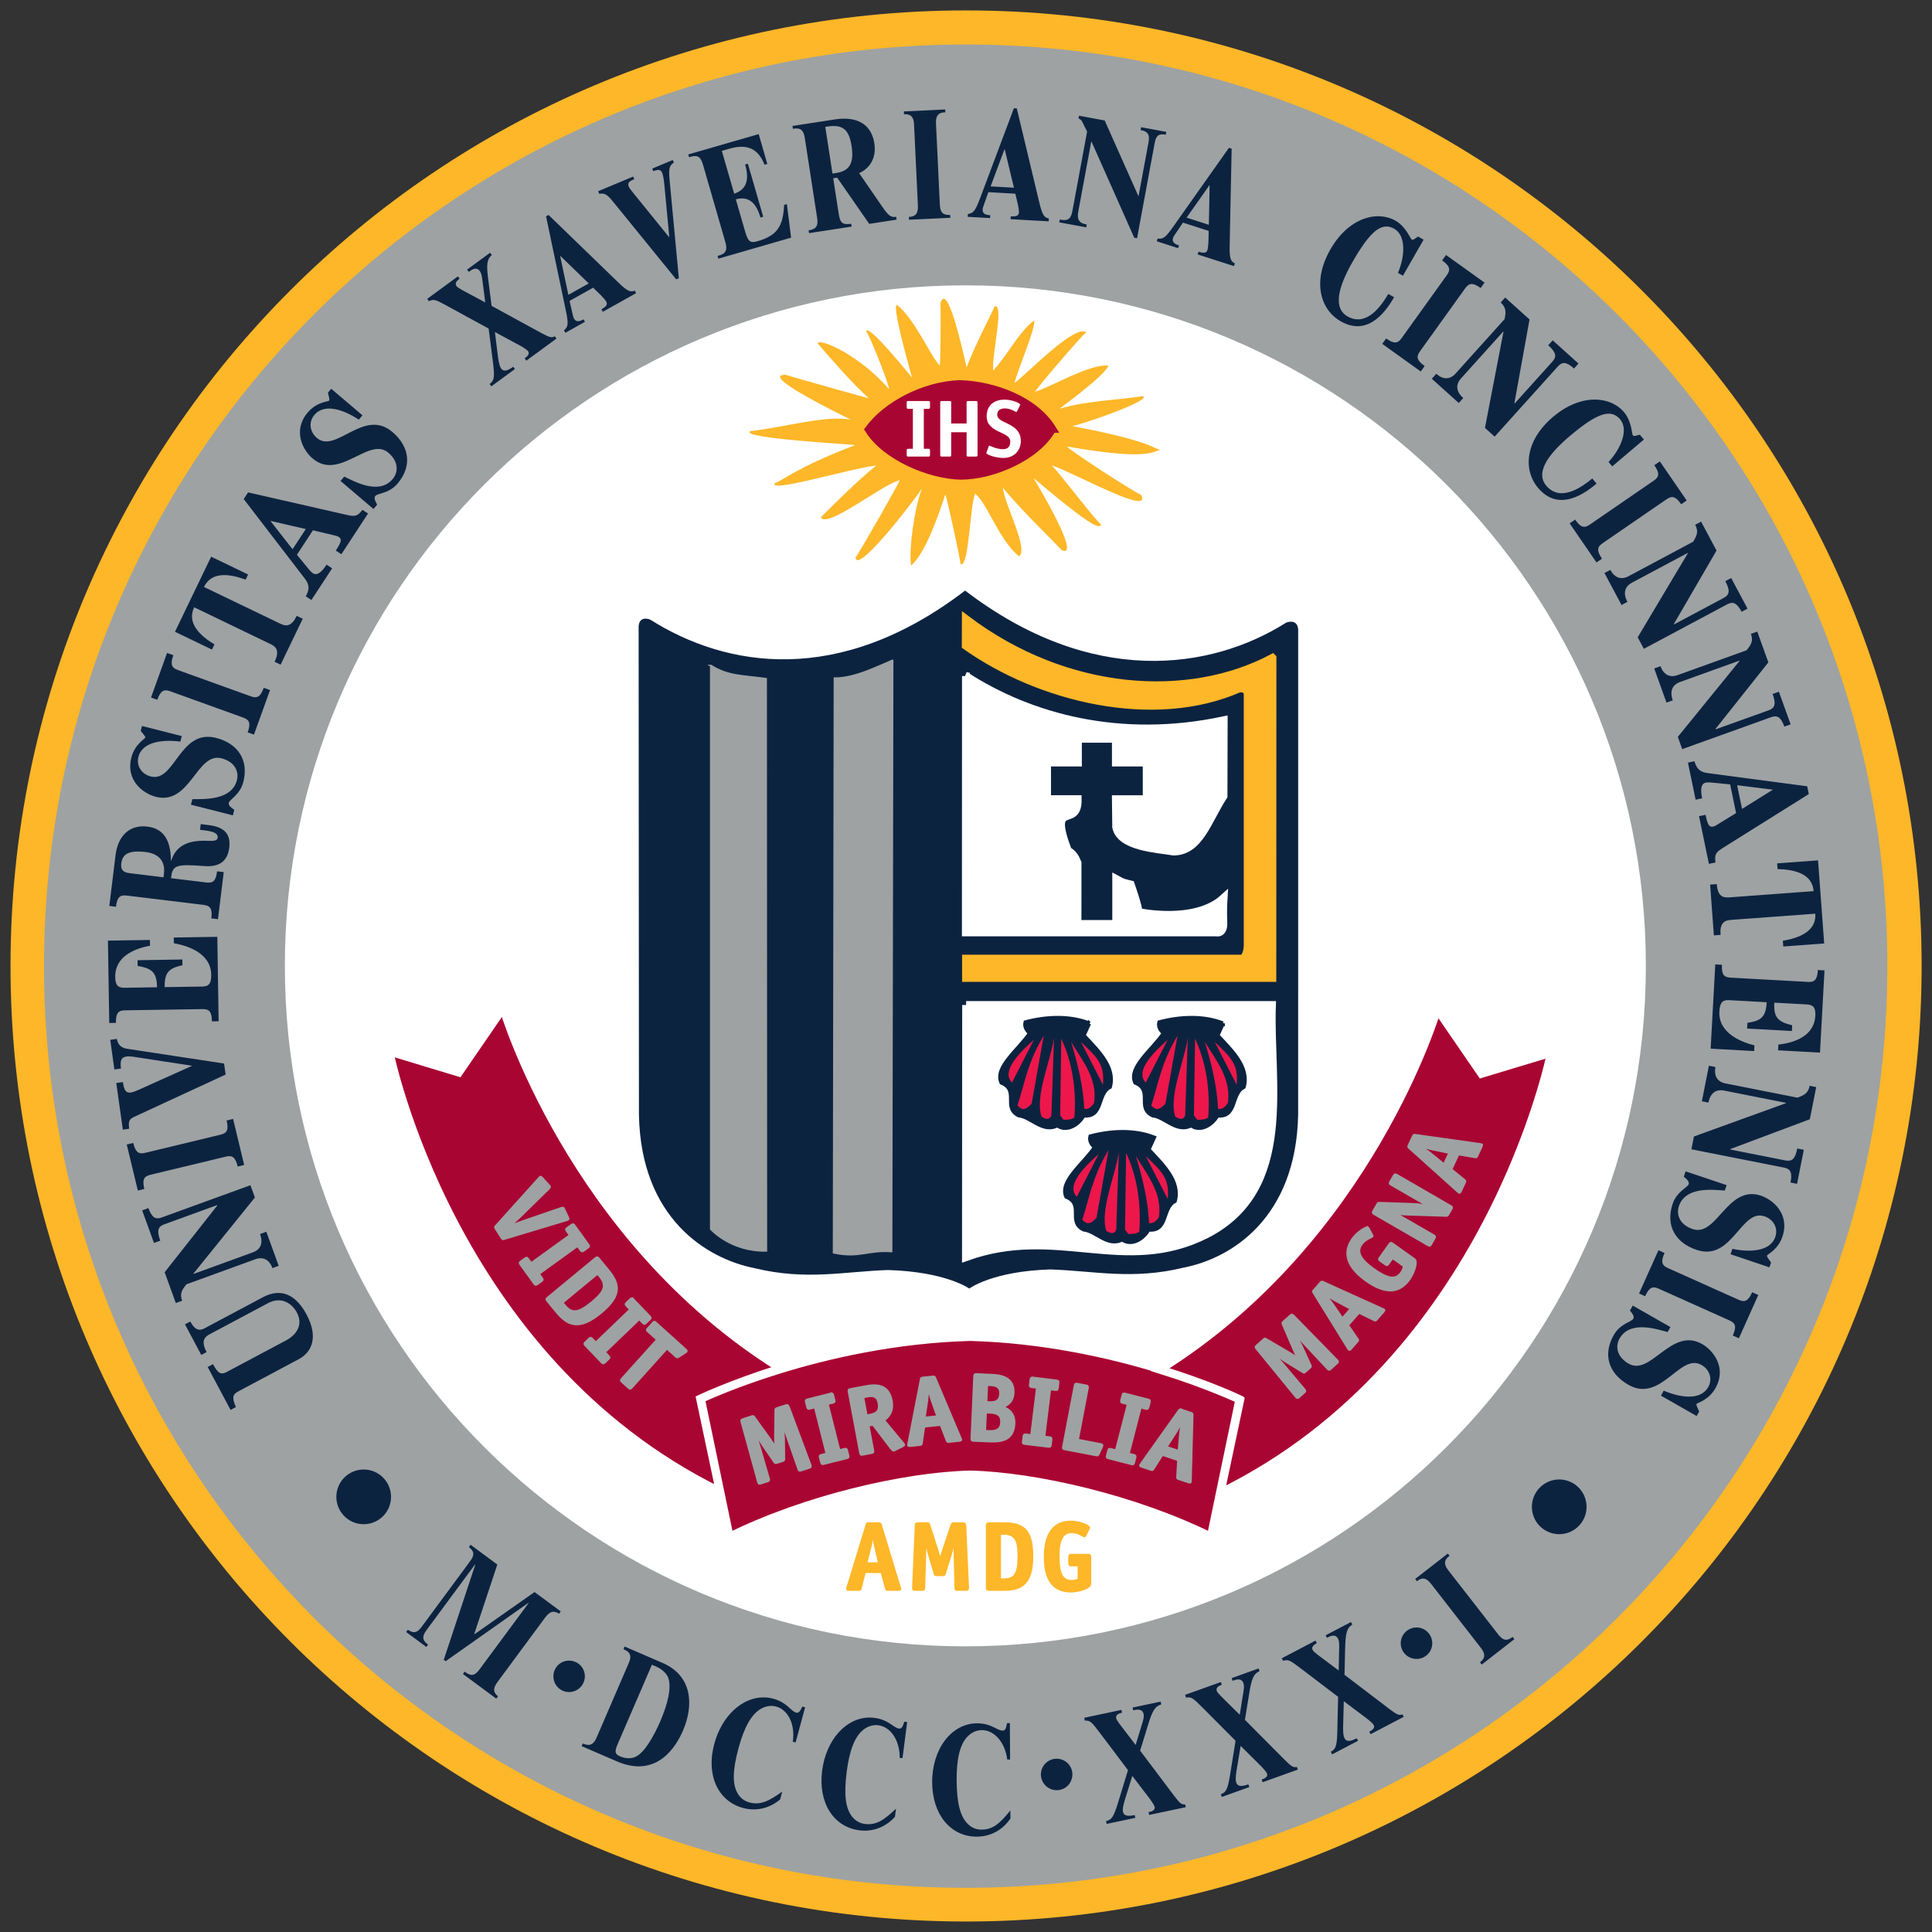
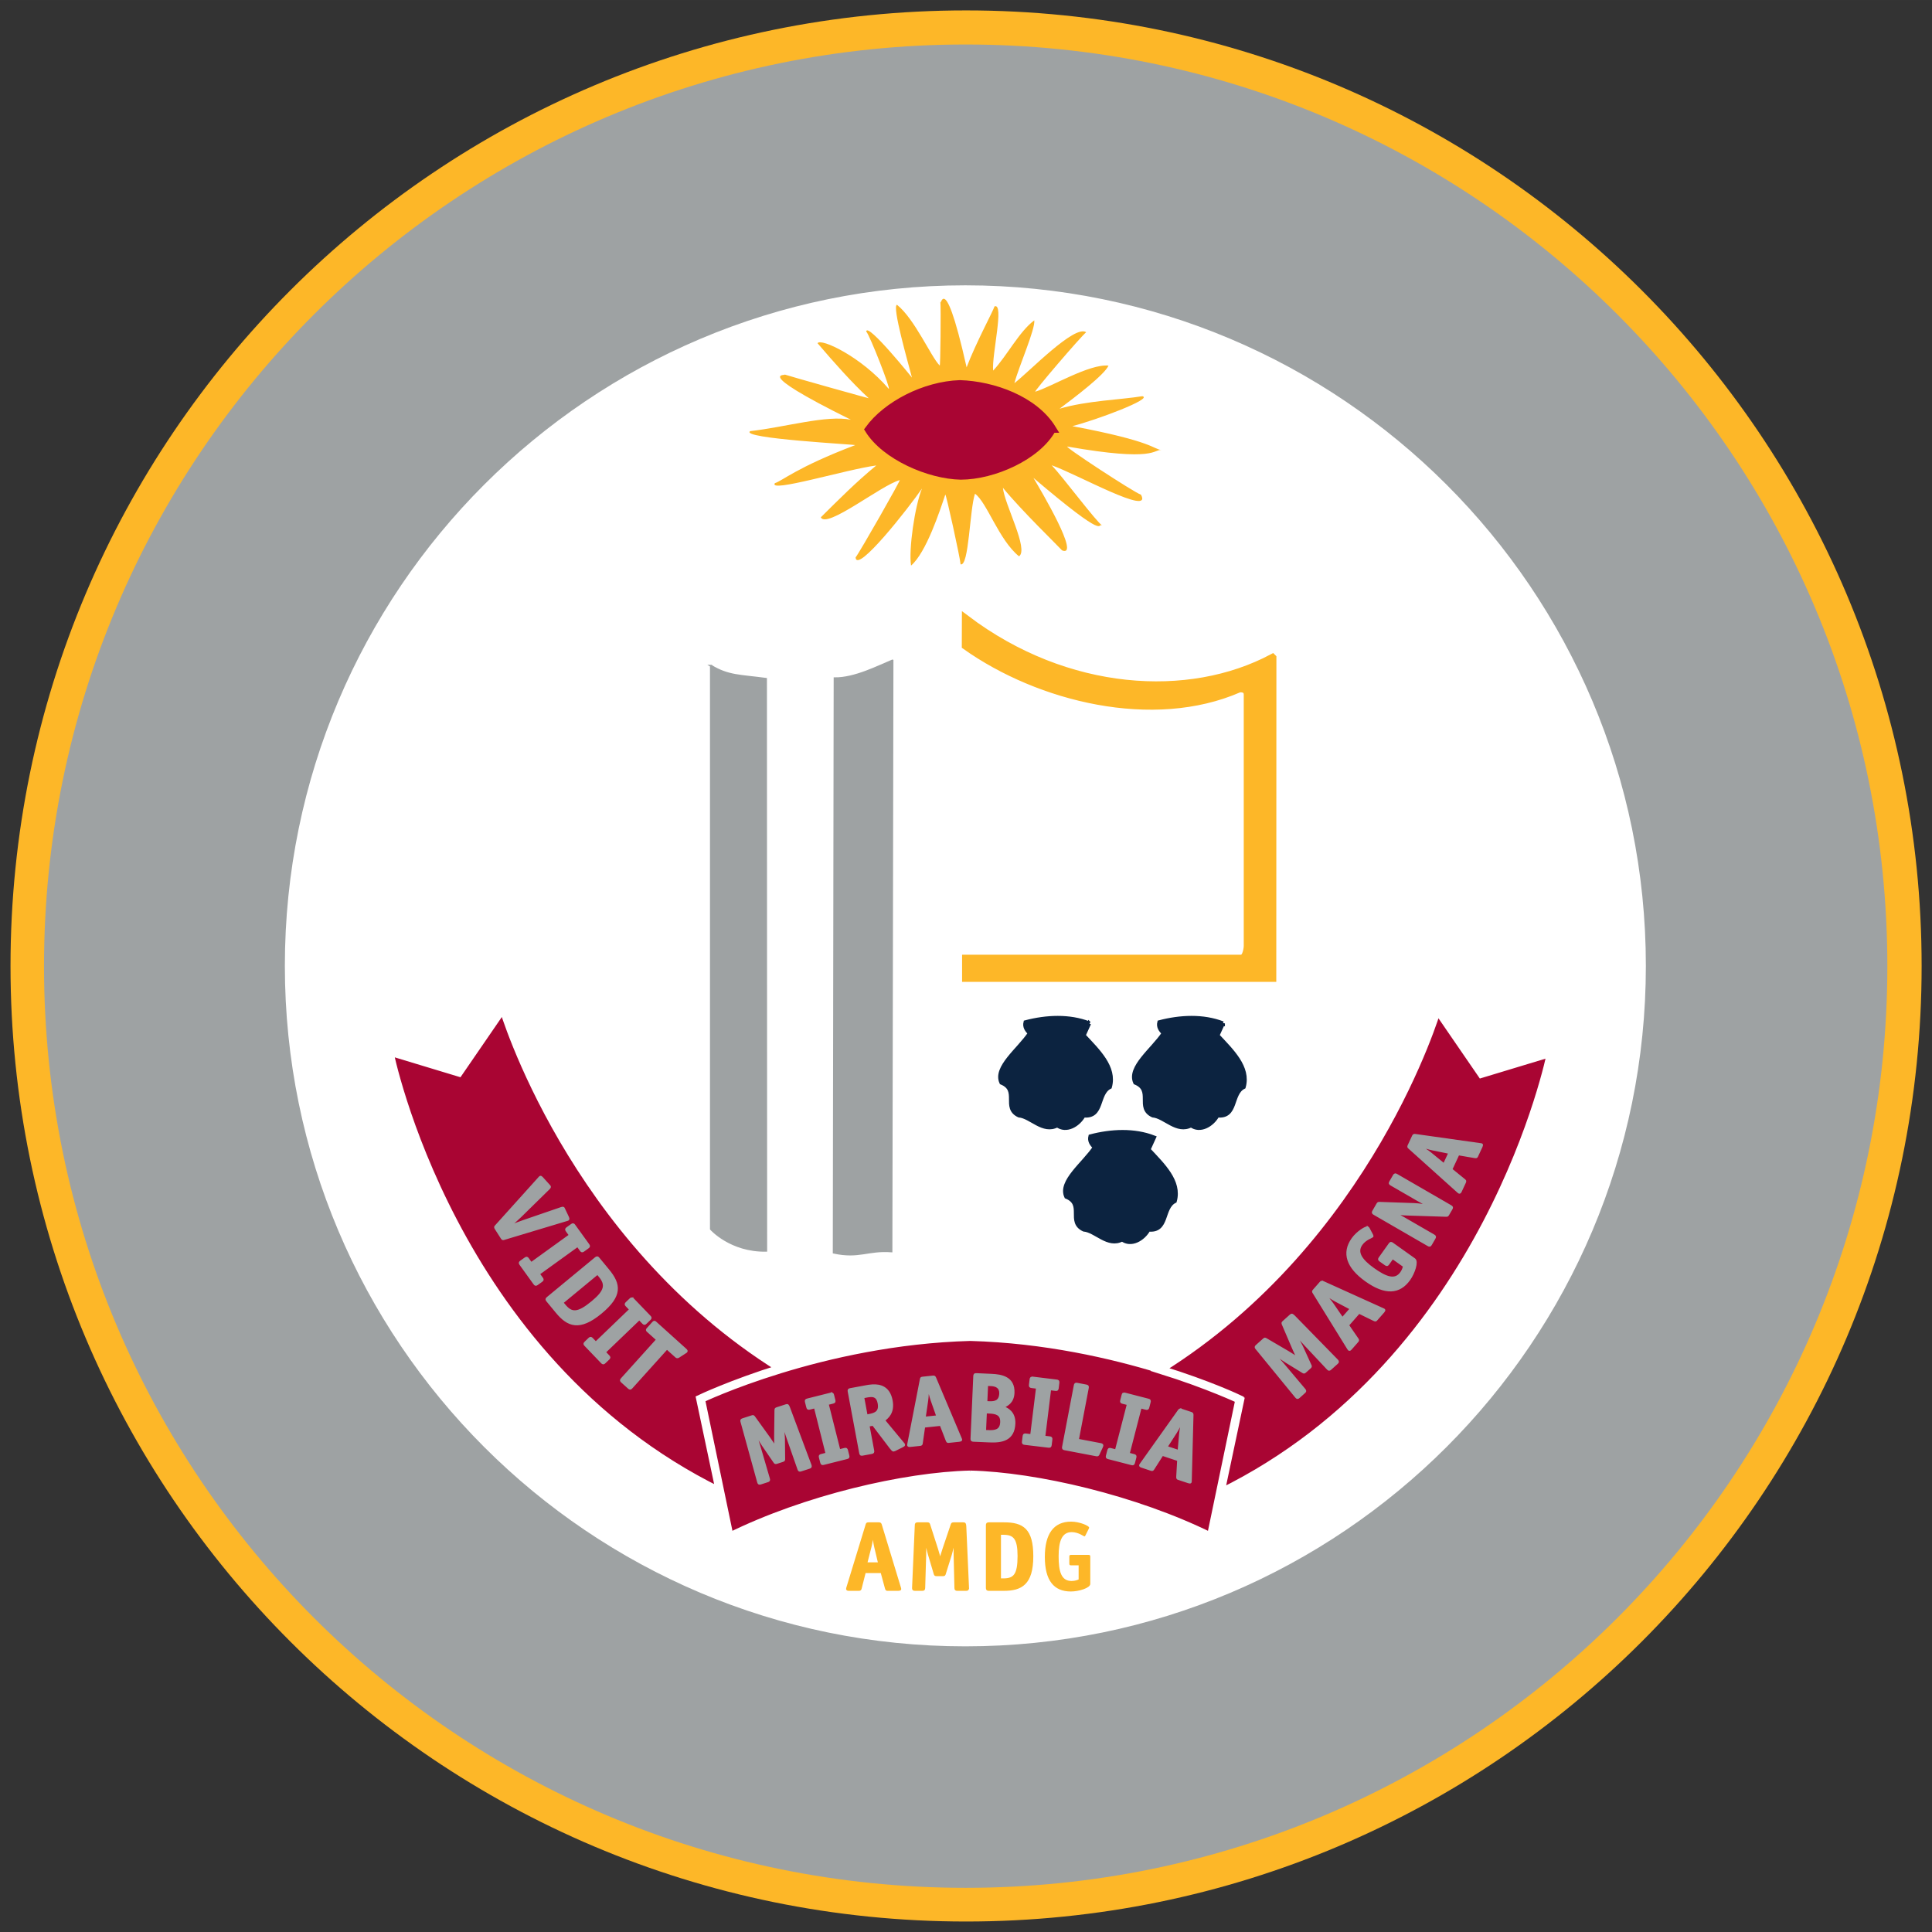
<svg xmlns="http://www.w3.org/2000/svg" xml:space="preserve" height="184.98" viewBox="0 0 184.977 184.976" width="184.98" version="1.1">
  <rect x="0" y="0" width="184.977" height="184.976" fill="#333333" stroke="none" />
  <g transform="matrix(1.25 0 0 -1.25 -418.52 646.6)">
    <g transform="translate(.802 .802)">
      <g>
        <path d="m408.01 369.3c40.422 0 73.191 32.769 73.191 73.191 0 40.421-32.769 73.19-73.191 73.19-40.421 0-73.191-32.769-73.191-73.19 0-40.422 32.77-73.191 73.191-73.191" fill="#fdb728" />
        <path d="m407.98 371.88c38.988 0 70.595 31.607 70.595 70.595s-31.607 70.595-70.595 70.595-70.595-31.607-70.595-70.595 31.607-70.595 70.595-70.595" fill="#9ea2a3" />
        <path d="m407.96 390.68c28.621 0 51.823 23.203 51.823 51.823 0 28.621-23.202 51.824-51.823 51.824s-51.823-23.203-51.823-51.824c0-28.62 23.202-51.823 51.823-51.823" fill="#fff" />
        <path d="m47.541 95.912-4.236 6.168-6.643-2.01s5.848 29.418 31.611 42.086l-1.875-8.861s3.008-1.438 7.695-2.897c-20.118-12.525-26.553-34.486-26.553-34.486zm89.434 0.123s-6.427 21.93-26.512 34.459c-4.657-1.431-11.086-2.91-18.205-3.106-14.271 0.393-25.773 5.934-25.773 5.934l2.738 13.168c7.247-3.587 16.763-5.791 23.035-5.943 6.272 0.152 15.786 2.356 23.033 5.943l2.727-13.115c0.003 0.002 0.1 0.043 0.1 0.043l-1.875 8.861c25.764-12.668 31.609-42.086 31.609-42.086l-6.641 2.01-4.236-6.168z" transform="matrix(.8 0 0 -.8 334.52 515.98)" fill="#a90533" />
      </g>
      <g stroke="#fdb728" stroke-width="0.15" fill="none">
        <path d="m399.95 394.86c-0.03-0.134-0.045-0.156-0.156-0.156h-0.752c-0.097 0-0.141 0.015-0.148 0.067 0 0.037 0.022 0.096 0.029 0.126l1.466 4.792c0.03 0.096 0.037 0.111 0.164 0.111h0.773c0.112 0 0.127-0.03 0.157-0.119l1.458-4.799c0.007-0.03 0.03-0.089 0.03-0.119 0-0.044-0.075-0.059-0.149-0.059h-0.833c-0.075 0-0.09 0.022-0.127 0.156l-0.327 1.205h-1.28l-0.305-1.205zm1.094 3.155c-0.067 0.29-0.127 0.729-0.164 1.041h-0.015c-0.03-0.312-0.097-0.744-0.171-1.041l-0.327-1.28h0.982l-0.305 1.28z" />
        <path d="m408.16 394.86c0-0.134-0.03-0.156-0.156-0.156h-0.655c-0.126 0-0.156 0.022-0.156 0.156l-0.06 2.522c-0.007 0.268-0.015 0.923-0.015 1.191h-0.014c-0.045-0.268-0.179-0.901-0.261-1.168l-0.454-1.451c-0.029-0.104-0.037-0.127-0.163-0.127h-0.462c-0.126 0-0.134 0.023-0.163 0.127l-0.432 1.451c-0.082 0.267-0.216 0.9-0.26 1.168h-0.015c0-0.268-0.008-0.923-0.015-1.191l-0.075-2.522c-0.007-0.134-0.029-0.156-0.156-0.156h-0.543c-0.126 0-0.163 0.022-0.156 0.156l0.208 4.784c0 0.134 0.03 0.156 0.156 0.156h0.715c0.119 0 0.126-0.007 0.163-0.119l0.603-1.875c0.097-0.297 0.179-0.602 0.223-0.893h0.015c0.045 0.291 0.075 0.402 0.238 0.893l0.633 1.875c0.037 0.104 0.044 0.119 0.178 0.119h0.714c0.127 0 0.142-0.037 0.157-0.238l0.208-4.702z" />
        <path d="m410.92 399.8c1.421 0 2.165-0.461 2.165-2.522 0-2.136-0.863-2.575-2.187-2.575h-1.139c-0.126 0-0.156 0.03-0.156 0.157v4.784c0 0.134 0.03 0.156 0.164 0.156h1.153zm-0.045-4.293c0.841 0 1.154 0.365 1.154 1.785 0 1.333-0.32 1.704-1.154 1.704h-0.267v-3.489h0.267z" />
-         <path d="m417.52 395.16c0-0.313-0.878-0.581-1.488-0.581-1.31 0-1.994 0.849-1.994 2.649 0 1.764 0.677 2.701 2.009 2.701 0.669 0 1.384-0.327 1.384-0.454 0-0.022-0.008-0.052-0.038-0.111l-0.245-0.491c-0.022-0.045-0.052-0.075-0.082-0.075-0.044 0-0.461 0.328-0.967 0.328-0.759 0-1.005-0.707-1.005-1.846 0-1.16 0.194-1.897 0.998-1.897 0.275 0 0.468 0.09 0.535 0.119v1.079h-0.558c-0.126 0-0.156 0.022-0.156 0.156v0.491c0 0.134 0.03 0.157 0.156 0.157h1.295c0.126 0 0.156-0.023 0.156-0.157v-2.068z" />
      </g>
      <g>
-         <path d="m96.441 9.742-3.203 8.525c-0.485 1.3-0.666 1.534-1.203 1.596l-0.014 0.273 2.143 0.119 0.014-0.273c-0.547-0.015-0.748-0.224-0.73-0.543 0.006-0.121 0.044-0.241 0.188-0.645l0.361-1.018 2.584 0.145 0.246 1.049c0.06 0.278 0.104 0.601 0.096 0.754-0.015 0.274-0.206 0.4-0.783 0.367l-0.014 0.273 3.647 0.203 0.016-0.273c-0.453-0.086-0.637-0.339-0.932-1.605l-2.139-8.934-0.274-0.014zm-6.578 0.115-3.955 0.188 0.014 0.273c0.79-0.052 0.935 0.428 0.961 0.99l0.367 7.758c0.035 0.73-0.223 1.063-0.861 1.078l0.012 0.273 3.955-0.188-0.014-0.273c-0.73 0.035-0.957-0.276-0.992-1.006l-0.369-7.803c-0.035-0.73 0.301-1.02 0.895-1.018l-0.012-0.273zm12.816 0.598-0.051 0.27c0.09 0.016 0.27 0.128 0.348 0.297l0.475 0.955-1.412 7.619c-0.135 0.734-0.427 0.973-1.199 0.799l-0.051 0.271 2.576 0.477 0.049-0.271c-0.751-0.124-0.944-0.5-0.809-1.232l1.242-6.707 0.027 0.006 4.09 9.195 0.27 0.051 1.693-9.146c0.136-0.734 0.44-0.879 1.055-0.766l0.049-0.27-2.41-0.447-0.049 0.271c0.749 0.139 0.885 0.489 0.758 1.178l-0.951 5.135-0.029-0.008-3.215-7.221-2.455-0.455zm-22.523 0.283c-0.271 0.002-0.565 0.027-0.881 0.076l-4.033 0.623 0.041 0.271c0.748-0.146 1.027 0.164 1.137 0.871l1.188 7.691c0.107 0.693-0.067 1.057-0.822 1.158l0.043 0.271 4.078-0.629-0.043-0.271c-0.752 0.116-1.05-0.023-1.18-0.865l-0.541-3.49 0.377-0.061 3.072 4.428 2.619-0.406-0.041-0.271c-0.497 0.077-0.708-0.075-1.32-0.951l-2.225-3.23c1.11-0.495 1.658-1.549 1.455-2.859-0.201-1.304-1.027-2.371-2.924-2.356zm-1.078 0.705c1.108-0.037 1.606 0.511 1.82 1.895 0.263 1.7-0.214 2.407-1.463 2.6l-0.363 0.055-0.689-4.469 0.182-0.029c0.184-0.028 0.355-0.045 0.514-0.051zm-7.07 0.775-6.744 1.947 0.076 0.264c0.869-0.284 1.128 0.007 1.336 0.725l2.143 7.416c0.215 0.746 0.056 1.124-0.748 1.309l0.076 0.264 6.963-2.012-0.404-3.211-0.264 0.076c-0.096 2.024-0.644 2.928-2.531 3.473-0.716 0.207-0.918 0.058-1.205-0.936l-0.887-3.072c1.13-0.311 1.914 0.209 2.357 1.744l0.264-0.076-1.467-5.076-0.264 0.076c0.456 1.58 0.052 2.426-1.047 2.791l-1.184-4.096 0.76-0.219c2.18-0.63 2.918 0.551 3.33 1.541l0.264-0.076-0.824-2.852zm45.02 1.316-5.258 7.443c-0.796 1.136-1.031 1.317-1.566 1.24l-0.084 0.262 2.045 0.658 0.084-0.262c-0.527-0.154-0.669-0.407-0.57-0.711 0.037-0.116 0.101-0.223 0.344-0.578l0.607-0.893 2.465 0.793-0.027 1.078c-0.011 0.285-0.051 0.61-0.098 0.754-0.084 0.261-0.3 0.336-0.852 0.158l-0.082 0.262 3.478 1.117 0.084-0.26c-0.416-0.198-0.53-0.492-0.496-1.793l0.188-9.188-0.262-0.082zm-21.492 0.15 0.031 0.002 0.879 3.662-2.234-0.125 1.324-3.539zm-31.754 1.012-1.967 0.822 0.107 0.252c0.464-0.194 0.706-0.164 0.83 0.131 0.1 0.239 0.168 0.558 0.227 1.211l0.469 4.949-0.027 0.012-3.445-4.25c-0.265-0.318-0.357-0.462-0.416-0.602-0.122-0.295 0.011-0.484 0.537-0.688l-0.105-0.252-3.356 1.404 0.105 0.252c0.456-0.092 0.736 0.023 1.252 0.664l6.117 7.523 0.252-0.107-0.895-9.51c-0.096-1.097 0.041-1.319 0.42-1.56l-0.108-0.251zm51.371 2.426 0.029 0.01-0.074 3.768-2.131-0.686 2.176-3.092zm-63.264 2.834-0.24 0.135 1.873 8.92c0.289 1.356 0.262 1.65-0.158 1.99l0.135 0.238 1.873-1.049-0.133-0.24c-0.471 0.281-0.754 0.216-0.91-0.064-0.06-0.106-0.092-0.229-0.188-0.646l-0.242-1.053 2.26-1.266 0.771 0.756c0.2 0.203 0.411 0.451 0.484 0.584 0.135 0.24 0.042 0.448-0.463 0.73l0.133 0.238 3.189-1.785-0.133-0.24c-0.429 0.171-0.722 0.054-1.65-0.857l-6.602-6.391zm79.633 0.129c-1.589-0.087-3.46 0.87-4.777 3.17-1.756 3.066-0.969 5.764 0.975 6.877 2.393 1.37 4.079-0.472 5.123-2.297l-0.555-0.316c-0.619 1.05-2.05 3.214-3.914 2.147-1.281-0.735-1.037-2.543 0.484-5.199 1.681-2.935 2.787-3.883 4.002-3.186 1.097 0.627 1.065 2.523 0.355 4.223l0.475 0.273 1.977-3.451-0.529-0.303c-0.319 0.22-0.471 0.363-0.604 0.287-0.145-0.083-0.545-1.226-1.549-1.801-0.436-0.25-0.933-0.395-1.463-0.424zm-85.221 3.486-2.211 1.619 0.162 0.221c0.522-0.42 0.832-0.384 1.057-0.076 0.117 0.159 0.189 0.41 0.236 0.809l0.283 2.191-2.244-1.207c-0.29-0.165-0.437-0.264-0.51-0.361-0.144-0.196-0.085-0.428 0.295-0.707l-0.162-0.221-2.936 2.152 0.162 0.221c0.469-0.211 0.584-0.182 1.779 0.471l3.939 2.152 0.396 3.09c0.199 1.534 0.159 1.865-0.299 2.219l0.162 0.221 2.258-1.656-0.162-0.221c-0.601 0.441-0.933 0.477-1.158 0.17-0.135-0.184-0.216-0.502-0.299-1.103l-0.297-2.387 2.373 1.279c0.412 0.228 0.709 0.426 0.799 0.549 0.126 0.171 0.102 0.396-0.324 0.689l0.162 0.223 2.887-2.115-0.164-0.221c-0.287 0.172-0.497 0.118-1.281-0.307l-4.771-2.606-0.32-2.521c-0.188-1.466-0.124-1.948 0.34-2.344l-0.162-0.221zm91.516 0.219-0.373 0.52c0.766 0.55 0.815 0.902 0.451 1.408l-4.334 6.039c-0.364 0.507-0.712 0.573-1.478 0.023l-0.371 0.52 3.684 2.647 0.375-0.52c-0.767-0.55-0.814-0.903-0.451-1.41l4.332-6.037c0.364-0.507 0.713-0.577 1.48-0.025l0.371-0.52-3.686-2.644zm-84.787 0.102 2.707 2.621-1.953 1.094-0.781-3.701 0.027-0.014zm90.451 3.973-0.43 0.475c0.544 0.489 0.502 0.923 0.375 1.588l-4.699 5.217c-0.53 0.589-1.198 0.6-1.844 0.02l-0.428 0.477 2.58 2.322 0.43-0.475c-0.691-0.621-0.749-1.286-0.219-1.875l4.049-4.494 0.021 0.021-1.773 9.205 0.928 0.836 6.057-6.723c0.417-0.464 0.817-0.451 1.541 0.201l0.428-0.475-2.467-2.223-0.428 0.475c0.769 0.694 0.823 1.089 0.404 1.553l-3.609 4.008-0.033-0.031 1.447-8.002-2.33-2.1zm-112.4 8.733-0.314 0.371c0.1 0.445 0.184 0.677 0.105 0.77s-1.18 0.116-2.037 1.125c-1.47 1.729-0.485 3.606 0.455 4.404 2.586 2.199 5.39-2.134 7.258-0.547 1.021 0.869 0.988 1.94 0.32 2.631-1.335 1.384-3.575 0.117-4.543-0.344l-0.354 0.418 3.154 2.684 0.355-0.418c-0.163-0.279-0.343-0.631-0.176-0.828 0.236-0.279 1.301-0.214 2.129-1.188 1.401-1.647 1.163-3.531-0.496-4.941-2.739-2.328-5.415 2.115-7.225 0.576-0.72-0.611-0.797-1.557-0.244-2.207 1.006-1.183 2.925-0.431 4.25 0.455l0.355-0.418-2.994-2.543zm120.9 1.037c-1.201 0.02-2.577 0.518-3.924 1.66-2.695 2.286-2.871 5.091-1.424 6.799 1.784 2.101 3.995 0.943 5.598-0.416l-0.412-0.488c-0.939 0.776-3.021 2.323-4.41 0.686-0.956-1.126-0.11-2.741 2.225-4.721 2.578-2.186 3.938-2.702 4.846-1.635 0.818 0.965 0.141 2.736-1.105 4.092l0.355 0.418 3.031-2.57-0.395-0.465c-0.375 0.099-0.565 0.179-0.664 0.062-0.109-0.128-0.095-1.336-0.844-2.219-0.65-0.766-1.676-1.223-2.877-1.203zm6.307 5.92-0.527 0.363c0.535 0.779 0.459 1.126-0.055 1.478l-6.127 4.209c-0.515 0.354-0.865 0.3-1.4-0.479l-0.527 0.361 2.57 3.742 0.527-0.363c-0.534-0.777-0.458-1.125 0.057-1.478l6.125-4.209c0.515-0.354 0.865-0.298 1.4 0.48l0.527-0.363-2.57-3.742zm-135.17 2.967-0.416 0.637 5.844 7.609c0.453 0.588 0.468 1.035 0.102 1.705l0.535 0.35 1.984-3.031-0.533-0.35c-0.45 0.688-0.895 1.09-1.303 0.822-0.14-0.091-0.244-0.213-0.371-0.352l-1.164-1.418 1.535-2.344 2 0.475c0.147 0.024 0.36 0.088 0.475 0.164 0.344 0.225 0.195 0.564-0.289 1.303l0.535 0.35 2.551-3.897-0.535-0.35c-0.451 0.578-0.672 0.667-1.434 0.496l-9.516-2.17zm2.176 2.734 3.352 0.773-1.268 1.935-2.1-2.684 0.016-0.025zm136.94 0.064-0.564 0.301c0.345 0.645 0.157 1.04-0.189 1.621l-6.191 3.305c-0.699 0.374-1.331 0.159-1.74-0.607l-0.564 0.301 1.635 3.064 0.562-0.303c-0.438-0.82-0.263-1.463 0.436-1.836l5.334-2.848 0.016 0.027-4.803 8.051 0.59 1.102 7.981-4.26c0.551-0.294 0.922-0.147 1.381 0.713l0.564-0.301-1.564-2.93-0.562 0.303c0.487 0.914 0.403 1.304-0.148 1.598l-4.756 2.537-0.021-0.039 4.084-7.029-1.477-2.769zm-142.65 3.357-3.463 7.189 3.539 1.705 0.24-0.494c-1.361-0.825-2.675-2.031-1.941-3.555l7.328 3.531c0.562 0.27 0.856 0.681 0.373 1.684l0.576 0.277 2.115-4.393-0.576-0.277c-0.482 1.001-0.986 1.031-1.549 0.76l-7.328-3.529c0.734-1.524 2.494-1.249 3.988-0.699l0.238-0.494-3.541-1.705zm148.03 7.172-0.604 0.217c0.247 0.688 0.006 1.049-0.42 1.574l-6.606 2.377c-0.745 0.268-1.339-0.037-1.633-0.854l-0.602 0.217 1.174 3.266 0.604-0.215c-0.315-0.874-0.05-1.487 0.695-1.756l5.688-2.047 0.01 0.029-5.912 7.273 0.422 1.174 8.512-3.061c0.588-0.211 0.936-0.013 1.266 0.904l0.602-0.217-1.125-3.123-0.6 0.217c0.35 0.974 0.209 1.349-0.379 1.56l-5.072 1.822-0.016-0.041 5.057-6.367-1.06-2.951zm-152.25 2.043-1.539 4.269 0.6 0.217c0.321-0.889 0.649-1.03 1.236-0.818l6.992 2.522c0.588 0.211 0.748 0.529 0.428 1.418l0.602 0.217 1.539-4.271-0.602-0.215c-0.321 0.889-0.647 1.028-1.234 0.816l-6.992-2.519c-0.588-0.212-0.748-0.53-0.428-1.418l-0.602-0.217zm-2.402 6.994-0.121 0.473c0.286 0.355 0.464 0.527 0.434 0.645-0.03 0.119-1.007 0.625-1.332 1.91-0.559 2.199 1.151 3.45 2.348 3.754 3.291 0.835 3.901-4.29 6.277-3.688 1.299 0.33 1.742 1.306 1.447 2.221-0.59 1.83-3.159 1.68-4.231 1.691l-0.135 0.531 4.014 1.02 0.137-0.531c-0.269-0.179-0.586-0.417-0.523-0.668 0.09-0.354 1.075-0.763 1.389-2.004 0.532-2.096-0.512-3.68-2.623-4.217-3.484-0.884-3.93 4.283-6.232 3.699-0.916-0.233-1.4-1.048-1.191-1.875 0.383-1.506 2.438-1.675 4.018-1.463l0.135-0.531-3.809-0.967zm148.64 3.377-0.625 0.131 0.736 3.549 0.625-0.129c-0.168-0.806-0.136-1.403 0.342-1.502 0.165-0.034 0.323-0.021 0.512-0.014l1.826 0.182 0.568 2.744-1.752 1.078c-0.122 0.087-0.317 0.19-0.451 0.219-0.404 0.083-0.538-0.262-0.717-1.127l-0.627 0.129 0.947 4.564 0.627-0.131c-0.089-0.729 0.004-0.95 0.664-1.367l8.273-5.184-0.154-0.746-9.518-1.262c-0.736-0.096-1.064-0.401-1.277-1.135zm4.084 2.295 3.385 0.42 0.008 0.027-2.92 1.82-0.473-2.268zm-147.1 3.725l-0.066 0.545 0.439 0.053c0.846 0.104 1.299 0.283 1.248 0.705-0.043 0.349-0.513 0.306-1.141 0.291-1.942-0.052-2.919 0.657-3.303 1.914l-0.029-0.004c-0.016-1.751-0.547-3.059-2.256-3.268-1.647-0.2-2.813 0.808-3.051 2.758l-0.592 4.838 0.635 0.078c0.115-0.938 0.401-1.147 1.022-1.072l7.377 0.898c0.62 0.076 0.848 0.35 0.734 1.287l0.635 0.078 0.551-4.506-0.637-0.078c-0.114 0.938-0.4 1.147-1.02 1.072l-3.389-0.412 0.025-0.197c0.136-1.119 0.722-1.14 3.154-0.965 1.399 0.109 2.232-0.419 2.397-1.766 0.171-1.405-0.602-1.991-1.978-2.158l-0.756-0.092zm-6.201 2.625c0.275-0.013 0.588 0.004 0.936 0.047 1.33 0.163 1.878 0.95 1.742 2.068l-0.043 0.35-3.266-0.398c-0.619-0.076-0.847-0.349-0.775-0.939 0.095-0.772 0.582-1.088 1.406-1.127zm161.05 0.844-3.918 0.289 0.041 0.547c1.591 0.035 3.328 0.426 3.453 2.111l-8.109 0.6c-0.623 0.046-1.082-0.165-1.164-1.273l-0.637 0.047 0.359 4.861 0.639-0.047c-0.083-1.109 0.338-1.385 0.961-1.432l8.111-0.598c0.125 1.685-1.539 2.327-3.107 2.596l0.041 0.547 3.918-0.289-0.588-7.959zm-153.26 7.322-4.172 0.066 0.008 0.549c1.13 0.195 3.546 0.858 3.58 3.004 0.014 0.882-0.241 1.131-0.865 1.141l-3.592 0.055c-0.022-1.415 0.413-1.816 1.703-2.096l-0.01-0.549-4.293 0.068 0.01 0.549c1.389 0.236 1.837 0.625 1.859 2.041l-3.106 0.049c-0.624 0.01-0.886-0.23-0.898-1.022-0.033-2.01 1.905-2.74 3.332-3.006l-0.01-0.549-4.018 0.062 0.125 7.887 0.639-0.012c-0.015-0.944 0.24-1.191 0.863-1.201l7.43-0.117c0.624-0.01 0.885 0.23 0.9 1.174l0.641-0.01-0.127-8.084zm143.42 2.639-0.443 8.068 4.164 0.23 0.029-0.547c-1.113-0.275-3.475-1.105-3.357-3.248 0.049-0.881 0.322-1.113 0.945-1.078l3.586 0.199c-0.077 1.414-0.541 1.783-1.848 1.971l-0.029 0.547 4.287 0.236 0.029-0.547c-1.369-0.335-1.788-0.755-1.711-2.168l3.102 0.17c0.623 0.035 0.868 0.292 0.824 1.082-0.11 2.006-2.095 2.6-3.537 2.764l-0.029 0.547 4.014 0.221 0.432-7.873-0.637-0.035c-0.052 0.943-0.325 1.172-0.949 1.137l-7.416-0.408c-0.624-0.034-0.868-0.29-0.816-1.232l-0.639-0.035zm-153.04 7.135-0.633 0.09 0.398 2.834 0.633-0.088c-0.109-0.769 0.033-1.081 0.516-1.148 0.181-0.026 0.366-0.021 0.648 0.016l5.596 0.859 0.004 0.031-4.975 2.236c-0.233 0.095-0.593 0.268-0.836 0.303-0.482 0.068-0.66-0.215-0.77-1l-0.635 0.09 0.627 4.465 0.604-0.086c-0.068-0.698-0.034-0.903 0.5-1.147l8.738-4.041-0.148-1.057-9.305-1.416c-0.551-0.092-0.852-0.373-0.963-0.941zm152.43 2.566-0.674 3.404 0.629 0.125c0.18-0.911 0.723-1.302 1.5-1.148l5.928 1.174-0.006 0.031-8.811 3.191-0.242 1.225 8.871 1.754c0.613 0.121 0.808 0.471 0.619 1.428l0.627 0.125 0.645-3.258-0.627-0.125c-0.201 1.016-0.514 1.264-1.127 1.145l-5.287-1.047 0.008-0.045 7.611-2.853 0.609-3.078-0.627-0.125c-0.141 0.718-0.536 0.905-1.172 1.135l-6.885-1.361c-0.776-0.154-1.13-0.721-0.961-1.572l-0.629-0.123zm-141.3 5.094-0.621 0.15c0.221 0.916 0.027 1.213-0.58 1.359l-7.223 1.74c-0.606 0.146-0.914-0.032-1.135-0.949l-0.621 0.15 1.06 4.408 0.621-0.148c-0.22-0.917-0.025-1.215 0.582-1.361l7.221-1.738c0.606-0.146 0.915 0.03 1.137 0.947l0.621-0.148-1.062-4.41zm139.07 5.018-0.174 0.52c0.255 0.199 0.551 0.459 0.469 0.705-0.116 0.346-1.128 0.68-1.537 1.893-0.689 2.049 0.231 3.709 2.295 4.402 3.405 1.146 4.245-3.97 6.496-3.213 0.895 0.301 1.315 1.149 1.043 1.957-0.495 1.472-2.557 1.488-4.115 1.156l-0.176 0.518 3.723 1.254 0.156-0.461c-0.259-0.376-0.422-0.561-0.383-0.676 0.039-0.116 1.05-0.546 1.473-1.801 0.724-2.15-0.884-3.528-2.053-3.922-3.219-1.083-4.215 3.98-6.539 3.197-1.27-0.426-1.638-1.434-1.275-2.324 0.729-1.78 3.279-1.433 4.348-1.363l0.176-0.521-3.926-1.32zm-137.41 1.33-8.498 3.09c-0.588 0.214-0.934 0.016-1.268-0.9l-0.6 0.219 1.133 3.119 0.6-0.219c-0.354-0.973-0.213-1.348 0.373-1.56l5.064-1.842 0.016 0.045-5.033 6.379 1.07 2.949 0.602-0.219c-0.25-0.686-0.009-1.05 0.416-1.576l6.594-2.398c0.744-0.27 1.339 0.031 1.635 0.848l0.602-0.219-1.185-3.262-0.6 0.219c0.316 0.874 0.052 1.485-0.691 1.756l-5.678 2.064-0.012-0.029 5.887-7.289-0.426-1.174zm134.81 6.225-1.857 4.139 0.584 0.262c0.386-0.861 0.721-0.978 1.291-0.723l6.781 3.041c0.57 0.255 0.705 0.584 0.318 1.445l0.584 0.262 1.857-4.141-0.584-0.262c-0.386 0.861-0.721 0.979-1.291 0.723l-6.781-3.041c-0.57-0.256-0.705-0.584-0.318-1.445l-0.584-0.26zm-132.39 4.1c-0.39 0.039-0.798 0.169-1.221 0.395l-5.604 2.986c-0.604 0.321-0.992 0.013-1.35-0.658l-0.512 0.27 1.56 2.93 0.51-0.271c-0.416-0.814-0.415-1.33 0.27-1.695l5.615-2.994c1.196-0.636 2.247-0.057 2.762 0.91 0.601 1.129 0.014 2.098-1.047 2.664l-5.67 3.019c-0.578 0.307-0.856 0.11-1.315-0.75l-0.51 0.273 2.191 4.111 0.51-0.273c-0.326-0.774-0.397-1.168 0.207-1.49l5.803-3.092c1.317-0.701 1.879-2.171 0.762-4.268-0.784-1.472-1.793-2.183-2.963-2.066zm129.93 1.199-0.271 0.477c0.212 0.244 0.453 0.556 0.324 0.781-0.181 0.318-1.239 0.451-1.873 1.562-1.073 1.877-0.489 3.685 1.402 4.764 3.123 1.781 4.932-3.08 6.996-1.902 0.82 0.469 1.069 1.384 0.646 2.125-0.77 1.349-2.796 0.964-4.262 0.338l-0.26 0.48 3.412 1.947 0.244-0.424c-0.181-0.419-0.309-0.63-0.248-0.736 0.06-0.106 1.137-0.334 1.795-1.484 1.124-1.971-0.19-3.633-1.262-4.244-2.95-1.683-4.903 3.094-7.033 1.879-1.164-0.664-1.331-1.725-0.803-2.527 1.056-1.607 3.493-0.777 4.529-0.502l0.271-0.477-3.598-2.053zm-121.34 15.7c-0.669-0.042-1.354 0.17-1.897 0.648-1.085 0.958-1.189 2.612-0.232 3.697 0.956 1.085 2.61 1.189 3.695 0.232 1.085-0.956 1.189-2.61 0.232-3.695-0.478-0.542-1.13-0.841-1.799-0.883zm114.18 0.951c-0.67 0.031-1.327 0.317-1.815 0.852-0.975 1.069-0.901 2.724 0.168 3.699 1.069 0.974 2.726 0.899 3.701-0.17s0.898-2.724-0.17-3.699c-0.534-0.487-1.215-0.712-1.885-0.682zm-104.11 6.25-0.162 0.223c0.59 0.455 0.495 0.839 0.105 1.365l-4.648 6.293c-0.407 0.551-0.754 0.636-1.303 0.25l-0.162 0.221 1.934 1.43 0.164-0.221c-0.588-0.435-0.579-0.806-0.137-1.406l4.633-6.269 0.025 0.019-3.019 9.107 0.184 0.135 7.914-5.584 0.025 0.018-4.672 6.316c-0.461 0.625-0.779 0.749-1.453 0.252l-0.162 0.221 3.195 2.361 0.164-0.221c-0.557-0.449-0.424-0.862-0.008-1.426l4.506-6.096c0.471-0.637 0.829-0.712 1.346-0.387l0.164-0.223-2.51-1.853-5.752 4.041-0.023-0.018 2.211-6.656-2.559-1.893zm93.561 0.842-3.123 2.43 0.168 0.217c0.615-0.497 1.009-0.188 1.355 0.256l4.768 6.129c0.449 0.576 0.428 0.997-0.086 1.377l0.168 0.217 3.123-2.432-0.166-0.215c-0.578 0.449-0.942 0.326-1.391-0.25l-4.795-6.162c-0.449-0.578-0.341-1.01 0.146-1.35l-0.168-0.217zm-9.268 6.553-2.428 1.272 0.127 0.244c0.58-0.338 0.882-0.255 1.059 0.082 0.091 0.175 0.124 0.431 0.111 0.834l-0.049 2.209-2.039-1.527c-0.263-0.206-0.393-0.328-0.449-0.436-0.114-0.216-0.022-0.436 0.396-0.654l-0.127-0.244-3.227 1.691 0.129 0.242c0.495-0.139 0.604-0.093 1.689 0.73l3.574 2.719-0.072 3.115c-0.033 1.548-0.121 1.868-0.627 2.15l0.127 0.244 2.482-1.301-0.127-0.242c-0.66 0.346-0.996 0.33-1.172-0.006-0.106-0.203-0.14-0.529-0.131-1.135l0.064-2.406 2.156 1.621c0.374 0.285 0.637 0.527 0.707 0.662 0.099 0.189 0.042 0.407-0.424 0.633l0.127 0.244 3.17-1.66-0.125-0.244c-0.311 0.129-0.511 0.045-1.223-0.494l-4.32-3.291 0.061-2.541c0.034-1.48 0.169-1.946 0.688-2.269l-0.129-0.242zm6.28 0.52c-0.289-0.001-0.582 0.081-0.842 0.254-0.693 0.461-0.888 1.397-0.426 2.09 0.463 0.693 1.408 0.88 2.1 0.418 0.693-0.461 0.873-1.401 0.41-2.094-0.289-0.433-0.76-0.666-1.242-0.668zm-75.826 1.826-0.109 0.254c0.755 0.326 0.758 0.741 0.498 1.344l-3.072 7.117c-0.29 0.671-0.653 0.862-1.324 0.572l-0.109 0.252 3.385 1.461c3.315 1.431 5.32-0.64 6.316-2.947 1.08-2.504 0.862-5.269-1.949-6.482l-3.635-1.57zm-5.438 1.353c-0.483 0.038-0.938 0.306-1.191 0.76-0.406 0.725-0.145 1.651 0.58 2.059 0.726 0.406 1.643 0.14 2.049-0.586 0.406-0.726 0.15-1.637-0.576-2.043-0.272-0.152-0.572-0.212-0.861-0.189zm8.053 0.391 0.379 0.162c0.671 0.29 1.051 0.753 1.162 1.033 0.374 0.941-0.027 2.561-0.744 4.225-0.556 1.286-1.501 3.053-2.422 3.418-0.32 0.128-0.815 0.197-1.43-0.068-0.49-0.212-0.543-0.434-0.217-1.189l3.271-7.58zm58.082 0.355-2.578 0.928 0.092 0.258c0.62-0.256 0.908-0.133 1.037 0.225 0.068 0.188 0.064 0.446-0.004 0.844l-0.35 2.18-1.809-1.791c-0.233-0.24-0.347-0.378-0.389-0.492-0.083-0.23 0.039-0.436 0.482-0.596l-0.092-0.256-3.426 1.23 0.094 0.26c0.51-0.07 0.611-0.012 1.572 0.953l3.168 3.182-0.496 3.076c-0.242 1.529-0.375 1.835-0.914 2.045l0.092 0.258 2.637-0.949-0.094-0.258c-0.703 0.253-1.031 0.191-1.16-0.166-0.077-0.215-0.064-0.541 0.027-1.141l0.393-2.375 1.914 1.9c0.33 0.335 0.557 0.608 0.609 0.752 0.072 0.2-0.015 0.41-0.508 0.57l0.094 0.258 3.367-1.211-0.094-0.258c-0.325 0.085-0.511-0.026-1.143-0.656l-3.828-3.85 0.408-2.51c0.235-1.46 0.433-1.902 0.99-2.152l-0.094-0.258zm-47.346 2.772c-2.065-0.031-4.029 1.732-4.766 4.445-0.804 2.969 0.327 5.483 2.752 6.141 1.249 0.34 2.545 0.044 3.553-0.818l0.201-0.75c-1.251 0.891-2.065 1.333-3.152 1.037-0.529-0.142-0.895-0.477-1.131-0.889-0.492-0.859-0.485-2.166 0.098-4.312 0.534-1.969 1.224-3.233 2.139-3.758 0.449-0.258 0.949-0.357 1.463-0.219 1.161 0.315 1.835 1.728 1.596 3.367l0.266 0.07 0.912-3.365-0.266-0.07c-0.224 0.475-0.364 0.642-0.584 0.582-0.544-0.147-0.856-0.973-2.193-1.336-0.296-0.08-0.592-0.121-0.887-0.125zm37.969 0.404-2.682 0.566 0.057 0.268c0.65-0.168 0.917-0.005 0.996 0.367 0.041 0.194 0.002 0.45-0.119 0.834l-0.645 2.113-1.549-2.023c-0.196-0.269-0.289-0.421-0.314-0.541-0.05-0.239 0.097-0.424 0.559-0.521l-0.057-0.27-3.562 0.754 0.057 0.268c0.514 0 0.608 0.075 1.43 1.162l2.703 3.584-0.91 2.978c-0.45 1.481-0.625 1.767-1.188 1.902l0.057 0.268 2.742-0.58-0.057-0.268c-0.73 0.155-1.048 0.051-1.127-0.322-0.048-0.223 0.008-0.548 0.182-1.129l0.713-2.297 1.637 2.144c0.281 0.376 0.469 0.677 0.502 0.826 0.044 0.209-0.07 0.406-0.58 0.498l0.057 0.268 3.502-0.74-0.057-0.268c-0.334 0.04-0.504-0.097-1.043-0.809l-3.268-4.338 0.748-2.43c0.432-1.415 0.687-1.826 1.273-1.996l-0.057-0.27zm-27.848 1.527c-2.243-0.008-4.175 2.094-4.561 5.082-0.394 3.053 1.073 5.392 3.566 5.713 1.284 0.165 2.525-0.304 3.406-1.297l0.1-0.771c-1.119 1.055-1.865 1.604-2.982 1.459-0.544-0.07-0.953-0.354-1.242-0.729-0.605-0.785-0.778-2.081-0.494-4.287 0.261-2.024 0.773-3.371 1.609-4.016 0.409-0.316 0.891-0.484 1.42-0.416 1.194 0.154 2.055 1.462 2.041 3.119l0.271 0.035 0.445-3.459-0.271-0.035c-0.158 0.502-0.274 0.686-0.5 0.656-0.559-0.071-0.98-0.846-2.356-1.023-0.152-0.02-0.304-0.031-0.453-0.031zm13.412 0.531-0.273 0.002c-0.087 0.517-0.179 0.716-0.406 0.717-0.564 0.002-1.084-0.709-2.469-0.701-2.451 0.015-4.31 2.463-4.291 5.674 0.019 3.075 1.782 5.195 4.293 5.18 1.294-0.007 2.462-0.638 3.201-1.738l-0.004-0.775c-0.966 1.192-1.633 1.835-2.76 1.842-0.547 0.004-0.99-0.222-1.326-0.555-0.705-0.696-1.048-1.957-1.06-4.18-0.013-2.04 0.313-3.443 1.055-4.193 0.364-0.367 0.819-0.599 1.352-0.602 1.202-0.007 2.23 1.174 2.438 2.816h0.273l-0.021-3.486zm4.625 3.416c-0.1-0.009-0.203-0.01-0.307 0.002-0.828 0.091-1.429 0.833-1.338 1.66 0.091 0.828 0.844 1.429 1.672 1.338 0.828-0.091 1.417-0.842 1.326-1.67-0.08-0.724-0.656-1.267-1.353-1.33z" transform="matrix(.8 0 0 -.8 334.52 515.98)" fill="#0c2340" />
-         <path d="m382.93 468.51c0.068 0.878 0.895 0.505 0.895 0.505 5.789-3.659 14.438-5.172 24.111 2.228 9.673-7.4 18.804-6.114 24.593-2.455 0 0 0.851 0.357 0.919-0.521l-0.001-37.157c-0.16-7.909-5.088-11.01-8.785-11.729-3.929-0.951-6.804-0.248-10.192-0.135-4.459-0.135-6.217-1.466-6.217-1.466s-1.759 1.286-6.218 1.421c-3.388-0.114-6.263-0.816-10.192 0.135-3.697 0.719-8.728 3.82-8.889 11.729l-0.024 37.445z" fill="#0c2340" />
        <path d="m84.807 62.629c-1.347 0.556-3.595 1.722-5.521 1.701l-0.084 54.971c2.413 0.522 3.26-0.29 5.506-0.125l0.1-56.547zm-17.363 0.5v53.92s1.876 2.128 5.273 2.07l-0.02-54.738c-2.459-0.329-3.61-0.246-5.254-1.252zm67.43 44.918c-0.117-0.014-0.158-0.013-0.217 0.113l-0.408 0.877c-0.066 0.144-0.053 0.16 0.041 0.244l4.656 4.184c0.03 0.024 0.085 0.081 0.127 0.1 0.062 0.019 0.104-0.023 0.154-0.133l0.396-0.852c0.059-0.128 0.041-0.155-0.096-0.26l-1.205-0.979 0.674-1.451 1.539 0.264c0.171 0.028 0.203 0.023 0.242-0.061l0.439-0.943c0.04-0.085 0.062-0.179 0.012-0.201-0.034-0.016-0.113-0.021-0.15-0.027l-6.205-0.875zm0.391 1.01c0.374 0.122 0.902 0.289 1.266 0.365l1.611 0.328-0.518 1.111-1.277-1.045c-0.297-0.241-0.751-0.543-1.09-0.742l0.008-0.018zm-2.334 2.764c-0.039 0.011-0.068 0.049-0.107 0.117l-0.34 0.588c-0.079 0.136-0.075 0.182 0.07 0.266l2.549 1.475c0.225 0.13 0.803 0.431 1.061 0.58l-0.01 0.016c-0.385-0.094-0.883-0.178-1.439-0.199l-3.26-0.113c-0.116-0.004-0.143 0.002-0.213 0.123l-0.381 0.658c-0.079 0.138-0.073 0.184 0.072 0.268l5.17 2.99c0.145 0.084 0.187 0.066 0.266-0.07l0.34-0.588c0.079-0.136 0.073-0.184-0.07-0.268l-2.897-1.674c-0.37-0.215-0.793-0.426-0.898-0.486l0.01-0.016c0.409 0.129 0.769 0.153 1.357 0.172l3.594 0.115c0.124 0.008 0.154-0.007 0.219-0.119l0.309-0.529c0.084-0.145 0.073-0.184-0.072-0.268l-5.17-2.99c-0.072-0.042-0.12-0.058-0.158-0.047zm-81.84 0.234c-0.046 0.029-0.094 0.093-0.139 0.145l-4.096 4.549c-0.095 0.094-0.108 0.124-0.023 0.258l0.57 0.893c0.084 0.134 0.112 0.127 0.242 0.088l5.924-1.783c0.065-0.019 0.144-0.036 0.191-0.066 0.055-0.035 0.015-0.131-0.01-0.203l-0.352-0.744c-0.021-0.031-0.021-0.065-0.061-0.129-0.025-0.039-0.049-0.078-0.23-0.018l-3.635 1.248c-0.291 0.098-0.958 0.347-1.348 0.529l-0.012-0.016c0.33-0.276 0.859-0.744 1.074-0.959l2.725-2.674c0.136-0.131 0.107-0.179 0.082-0.219-0.04-0.062-0.07-0.074-0.09-0.105l-0.633-0.699c-0.056-0.052-0.127-0.13-0.182-0.094zm3.15 4.543c-0.04-0.007-0.085 0.015-0.152 0.064l-0.408 0.293c-0.135 0.098-0.135 0.143-0.043 0.271l0.299 0.416-3.715 2.682-0.299-0.414c-0.092-0.129-0.137-0.142-0.273-0.043l-0.406 0.291c-0.136 0.099-0.137 0.145-0.045 0.273l1.332 1.848c0.092 0.128 0.138 0.14 0.273 0.043l0.408-0.293c0.135-0.098 0.135-0.146 0.043-0.273l-0.301-0.414 3.717-2.682 0.299 0.414c0.092 0.129 0.138 0.142 0.273 0.043l0.406-0.293c0.135-0.098 0.137-0.145 0.045-0.273l-1.334-1.846c-0.046-0.064-0.079-0.1-0.119-0.107zm76.09 0.307c-0.129-0.092-0.979 0.397-1.465 1.078-0.965 1.355-0.503 2.725 1.291 4.004 1.833 1.305 3.192 1.223 4.141-0.109 0.442-0.621 0.808-1.709 0.49-1.935l-2.106-1.5c-0.136-0.096-0.18-0.082-0.271 0.047l-0.939 1.316c-0.092 0.129-0.091 0.176 0.045 0.273l0.5 0.355c0.136 0.096 0.181 0.084 0.273-0.045l0.404-0.568 1.098 0.781c-0.019 0.09-0.069 0.352-0.268 0.633-0.583 0.817-1.471 0.48-2.652-0.361-1.159-0.826-1.702-1.587-1.15-2.359 0.366-0.515 1.003-0.702 1.035-0.748 0.021-0.03 0.011-0.082-0.018-0.139l-0.32-0.604c-0.04-0.074-0.064-0.103-0.088-0.119zm-73.781 2.857c-0.041-0.006-0.086 0.019-0.15 0.072l-4.609 3.807c-0.122 0.101-0.127 0.154-0.025 0.275l0.906 1.098c1.054 1.276 2.163 1.759 4.221 0.059 1.986-1.64 1.838-2.724 0.707-4.094l-0.918-1.111c-0.054-0.064-0.09-0.1-0.131-0.105zm0.027 1.555 0.213 0.258c0.664 0.804 0.558 1.409-0.725 2.469-1.37 1.131-1.97 1.119-2.639 0.309l-0.215-0.256 3.365-2.779zm69.342 0.777c-0.035 0.005-0.069 0.028-0.115 0.08l-0.637 0.727c-0.105 0.119-0.096 0.139-0.029 0.246l3.291 5.322c0.022 0.031 0.061 0.101 0.096 0.131 0.055 0.036 0.105 0.006 0.184-0.084l0.619-0.705c0.092-0.105 0.084-0.137-0.018-0.275l-0.881-1.279 1.055-1.201 1.402 0.686c0.156 0.075 0.19 0.078 0.25 0.008l0.688-0.781c0.061-0.07 0.108-0.152 0.066-0.189-0.029-0.024-0.103-0.053-0.137-0.07l-5.707-2.582c-0.054-0.022-0.092-0.036-0.127-0.031zm0.217 1.113c0.325 0.221 0.786 0.527 1.113 0.703l1.453 0.768-0.809 0.922-0.934-1.361c-0.217-0.316-0.567-0.733-0.836-1.018l0.012-0.014zm-66.268 0.473c-0.04-0.002-0.083 0.026-0.143 0.084l-0.361 0.346c-0.12 0.116-0.116 0.162-0.006 0.275l0.354 0.369-3.303 3.174-0.354-0.369c-0.109-0.114-0.156-0.12-0.277-0.004l-0.361 0.348c-0.121 0.115-0.114 0.162-0.004 0.275l1.576 1.643c0.11 0.114 0.155 0.12 0.275 0.004l0.357-0.34c0.121-0.116 0.115-0.162 0.006-0.275l-0.354-0.369 3.303-3.172 0.355 0.367c0.109 0.114 0.155 0.122 0.275 0.006l0.361-0.348c0.121-0.116 0.116-0.162 0.006-0.275l-1.578-1.64c-0.054-0.057-0.093-0.086-0.133-0.088zm63.208 1.58c-0.049-0.014-0.09 0.006-0.148 0.059l-0.664 0.596c-0.125 0.111-0.121 0.131-0.068 0.26l0.973 2.272c0.256 0.594 0.321 0.724 0.521 1.031l-0.014 0.012c-0.282-0.234-0.614-0.45-0.951-0.646l-2.123-1.242c-0.128-0.074-0.14-0.075-0.25 0.023l-0.668 0.596c-0.117 0.105-0.125 0.152-0.014 0.275l3.789 4.629c0.105 0.13 0.16 0.122 0.277 0.016l0.504-0.453c0.119-0.105 0.121-0.143 0.018-0.273l-2.031-2.412c-0.216-0.256-0.756-0.871-0.979-1.121l0.014-0.014c0.265 0.212 0.916 0.692 1.215 0.873l1.611 0.99c0.115 0.072 0.138 0.087 0.256-0.018l0.432-0.385c0.119-0.105 0.106-0.133 0.047-0.254l-0.785-1.728c-0.147-0.319-0.549-1.018-0.73-1.305l0.014-0.014c0.224 0.25 0.775 0.854 1.006 1.098l2.154 2.299c0.111 0.125 0.16 0.121 0.277 0.016l0.609-0.547c0.117-0.105 0.127-0.15 0.016-0.275l-4.111-4.205c-0.091-0.087-0.147-0.136-0.195-0.15zm-61.061 0.672c-0.033 0.002-0.066 0.026-0.109 0.074l-0.535 0.594c-0.086 0.098-0.085 0.137 0.012 0.225l0.906 0.814-3.385 3.758c-0.113 0.124-0.103 0.169 0.014 0.275l0.643 0.578c0.117 0.105 0.165 0.108 0.277-0.016l3.383-3.756 0.857 0.77c0.055 0.05 0.13 0.119 0.256 0.033l0.639-0.414c0.056-0.035 0.076-0.043 0.107-0.078 0.055-0.062 0.033-0.107-0.105-0.23l-2.844-2.562c-0.048-0.044-0.082-0.066-0.115-0.064zm30.842 5.016c-0.158-0.006-0.198 0.02-0.205 0.188l-0.264 5.973c-0.007 0.158 0.027 0.198 0.186 0.205l1.523 0.066c1.199 0.054 2.315-0.148 2.385-1.699 0.046-1.067-0.662-1.444-1.094-1.584 0.361-0.161 0.969-0.431 1.01-1.361 0.066-1.495-1.19-1.681-2.092-1.721l-1.449-0.066zm-4.17 0.234-0.961 0.102c-0.158 0.016-0.164 0.036-0.188 0.16l-1.195 6.144c-0.006 0.039-0.025 0.115-0.021 0.16 0.016 0.064 0.075 0.077 0.195 0.064l0.934-0.098c0.139-0.015 0.155-0.045 0.174-0.215l0.221-1.537 1.59-0.168 0.564 1.455c0.064 0.161 0.085 0.188 0.178 0.178l1.035-0.109c0.091-0.01 0.183-0.039 0.178-0.094-0.005-0.037-0.039-0.108-0.053-0.145l-2.439-5.771c-0.049-0.107-0.072-0.142-0.211-0.127zm9.574 0.107c-0.156-0.02-0.197 0.004-0.217 0.17l-0.061 0.498c-0.021 0.166 0.012 0.199 0.17 0.219l0.508 0.062-0.559 4.551-0.508-0.062c-0.158-0.02-0.199 0.004-0.219 0.17l-0.061 0.498c-0.021 0.165 0.012 0.199 0.17 0.219l2.262 0.27c0.158 0.02 0.197-0.004 0.217-0.17l0.061-0.5c0.02-0.166-0.012-0.198-0.17-0.217l-0.506-0.062 0.559-4.551 0.508 0.062c0.158 0.019 0.198-0.004 0.219-0.17l0.059-0.5c0.021-0.166-0.012-0.198-0.17-0.217l-2.262-0.277zm4.244 0.586c-0.155-0.03-0.197-0.009-0.229 0.156l-1.119 5.869c-0.031 0.165-0.001 0.199 0.154 0.229l3.014 0.574c0.138 0.026 0.167 0.012 0.232-0.127l0.305-0.66c0.015-0.035 0.036-0.088 0.041-0.115 0.014-0.072-0.013-0.125-0.141-0.15l-2.201-0.418 0.947-4.967c0.031-0.165 0-0.199-0.156-0.229l-0.848-0.162zm-8.635 0.096 0.391 0.018c0.511 0.022 0.903 0.235 0.877 0.82-0.033 0.734-0.503 0.853-1.051 0.828l-0.289-0.012 0.072-1.654zm-10.965 0.053c-0.239 0.012-0.461 0.051-0.637 0.084l-1.48 0.275c-0.156 0.03-0.188 0.064-0.156 0.229l1.098 5.877c0.03 0.165 0.074 0.185 0.229 0.156l0.85-0.158c0.156-0.029 0.188-0.064 0.156-0.229l-0.447-2.394 0.439-0.08 1.693 2.227c0.124 0.158 0.215 0.252 0.262 0.244 0.037-0.007 0.09-0.025 0.125-0.041l0.727-0.363c0.086-0.045 0.172-0.089 0.162-0.145-0.01-0.055-0.069-0.118-0.105-0.158l-1.816-2.188c0.305-0.237 0.947-0.707 0.727-1.887-0.241-1.288-1.109-1.486-1.824-1.449zm5.324 0.141c0.087 0.384 0.219 0.922 0.34 1.273l0.547 1.549-1.221 0.129 0.238-1.633c0.054-0.38 0.083-0.922 0.078-1.315l0.018-0.004zm-9.18 0.648c-0.035-0.02-0.084-0.013-0.16 0.006l-2.209 0.555c-0.154 0.039-0.182 0.074-0.141 0.236l0.123 0.486c0.041 0.163 0.084 0.181 0.236 0.143l0.496-0.125 1.117 4.445-0.496 0.125c-0.154 0.037-0.182 0.072-0.141 0.234l0.121 0.47c0.041 0.163 0.085 0.181 0.238 0.143l2.209-0.555c0.152-0.037 0.182-0.074 0.141-0.236l-0.123-0.486c-0.04-0.163-0.083-0.181-0.236-0.143l-0.496 0.125-1.119-4.443 0.498-0.125c0.154-0.039 0.181-0.075 0.141-0.236l-0.123-0.488c-0.02-0.081-0.041-0.127-0.076-0.146zm27.877 0c-0.035 0.02-0.055 0.065-0.076 0.146l-0.125 0.486c-0.043 0.163-0.015 0.2 0.139 0.238l0.496 0.127-1.147 4.438-0.494-0.127c-0.154-0.04-0.197-0.022-0.238 0.141l-0.127 0.486c-0.041 0.163-0.012 0.198 0.141 0.236l2.207 0.57c0.152 0.04 0.195 0.024 0.236-0.139l0.127-0.486c0.041-0.163 0.011-0.2-0.143-0.238l-0.494-0.129 1.147-4.438 0.494 0.127c0.154 0.04 0.198 0.024 0.24-0.139l0.125-0.486c0.043-0.163 0.012-0.2-0.141-0.238l-2.207-0.57c-0.076-0.02-0.125-0.025-0.16-0.006zm-24.219 0.225c0.356-0.02 0.678 0.089 0.789 0.686 0.158 0.841-0.328 1.026-0.922 1.137l-0.238 0.045-0.326-1.754 0.338-0.065c0.119-0.022 0.241-0.042 0.359-0.049zm-8.074 0.887-0.85 0.275c-0.159 0.051-0.161 0.073-0.166 0.211l-0.031 2.473c-0.005 0.646 0.004 0.79 0.062 1.152l-0.018 0.004c-0.165-0.328-0.381-0.658-0.609-0.975l-1.44-1.996c-0.086-0.119-0.099-0.123-0.24-0.078l-0.848 0.275c-0.15 0.049-0.177 0.087-0.125 0.246l1.592 5.766c0.043 0.161 0.096 0.174 0.246 0.125l0.646-0.209c0.15-0.049 0.168-0.084 0.125-0.246l-0.883-3.025c-0.095-0.321-0.337-1.101-0.439-1.42l0.018-0.008c0.156 0.301 0.56 1.002 0.76 1.289l1.07 1.559c0.075 0.113 0.092 0.135 0.242 0.086l0.549-0.176c0.15-0.049 0.151-0.079 0.146-0.215l-0.02-1.898c-0.006-0.349-0.09-1.153-0.139-1.488l0.018-0.006c0.102 0.319 0.363 1.093 0.475 1.408l1.041 2.977c0.052 0.159 0.096 0.174 0.246 0.125l0.779-0.252c0.15-0.049 0.176-0.087 0.125-0.246l-2.059-5.508c-0.095-0.234-0.125-0.273-0.275-0.225zm37.701 0.406c-0.032 0.011-0.054 0.04-0.09 0.092l-3.627 5.102c-0.02 0.033-0.069 0.094-0.084 0.139-0.011 0.065 0.035 0.099 0.15 0.137l0.891 0.297c0.133 0.044 0.159 0.022 0.246-0.125l0.836-1.309 1.518 0.506-0.088 1.557c-0.009 0.174 0.002 0.208 0.09 0.236l0.986 0.328c0.089 0.029 0.184 0.042 0.201-0.012 0.013-0.035 0.007-0.114 0.01-0.152l0.164-6.264c0-0.117-0.006-0.159-0.139-0.203l-0.916-0.305c-0.075-0.025-0.117-0.034-0.148-0.023zm-18.58 0.27 0.352 0.016c0.623 0.028 1.158 0.154 1.123 0.934-0.035 0.79-0.579 0.878-1.221 0.85l-0.332-0.016 0.078-1.783zm18.805 0.758 0.018 0.006c-0.079 0.385-0.182 0.929-0.217 1.299l-0.143 1.639-1.164-0.387 0.893-1.389c0.206-0.323 0.455-0.809 0.613-1.168z" transform="matrix(.8 0 0 -.8 334.52 515.98)" stroke="#9ea2a3" stroke-width=".2" fill="#9ea2a3" />
      </g>
      <path d="m431.48 466.09c-6.361-3.386-15.748-2.874-23.49 2.977l-0.007-2.05c5.648-4.005 14.365-6.152 20.937-3.277 0 0 0.659 0.116 0.659-0.469v-19.276s-0.046-0.941-0.496-0.941h-21.078v-1.48h23.466l0.009 24.516z" stroke="#fdb728" stroke-width="0.6" fill="none" />
      <path d="m91.85 64.102-0.01 24.545h23.951s0.761 0.225 0.705-0.957c-0.056-1.183 0.019-2.324 0.019-2.324-2.752 2.501-8.137 1.332-8.137 1.332 0-0.5-0.748-2.637-0.748-2.637-0.849-0.219-0.658-0.128-1.393-0.523v4.303h-3.705l0.006-5.848c-0.22-0.551-0.453-0.92-0.926-1.168-1.925-5.104 1.003-1.945 0.939-4.938h-2.932v-3.5h2.955v-2.277h3.631v2.277h2.951v3.504h-2.951l0.031 2.682c0.385 1.925 3.958 2.07 5.498 2.336 2.479-0.026 3.223-2.903 4.779-5.307l0.018-7.264c-9.915 2.109-18.522-0.258-24.684-4.236zm0.016 31.496-0.016 24.143c8.73-3.161 15.169 1.794 23.039-2.191 8.471-4.365 5.983-14.485 6.262-21.951h-29.285z" transform="matrix(.8 0 0 -.8 334.52 515.98)" fill="#fff" />
      <path d="m91.85 64.102-0.01 24.545h23.951s0.761 0.225 0.705-0.957c-0.056-1.183 0.019-2.324 0.019-2.324-2.752 2.501-8.137 1.332-8.137 1.332 0-0.5-0.748-2.637-0.748-2.637-0.849-0.219-0.658-0.128-1.393-0.523v4.303h-3.705l0.006-5.848c-0.22-0.551-0.453-0.92-0.926-1.168-1.925-5.104 1.003-1.945 0.939-4.938h-2.932v-3.5h2.955v-2.277h3.631v2.277h2.951v3.504h-2.951l0.031 2.682c0.385 1.925 3.958 2.07 5.498 2.336 2.479-0.026 3.223-2.903 4.779-5.307l0.018-7.264c-9.915 2.109-18.522-0.258-24.684-4.236zm0.016 31.496-0.016 24.143c8.73-3.161 15.169 1.794 23.039-2.191 8.471-4.365 5.983-14.485 6.262-21.951h-29.285zm0.392 44.95c6.272 0.152 15.786 2.355 23.034 5.942l2.739-13.168s-11.501-5.541-25.772-5.934c-14.271 0.393-25.772 5.934-25.772 5.934l2.739 13.168c7.247-3.587 16.761-5.79 23.034-5.942zm44.712-44.516s-6.435 21.961-26.552 34.486c4.688 1.459 7.696 2.896 7.696 2.896l-1.875 8.863c25.764-12.668 31.61-42.086 31.61-42.086l-6.643 2.01-4.236-6.169zm-89.432-0.123s6.435 21.961 26.552 34.486c-4.688 1.459-7.696 2.896-7.696 2.896l1.875 8.863c-25.764-12.668-31.61-42.086-31.61-42.086l6.643 2.01 4.236-6.169zm44.257 60.72c35.776 0 64.779-29.004 64.779-64.779 0-35.776-29.003-64.78-64.779-64.78s-64.779 29.004-64.779 64.78c0 35.775 29.002 64.779 64.779 64.779z" transform="matrix(.8 0 0 -.8 334.52 515.98)" stroke="#fff" stroke-width=".75" fill="none" />
      <path d="m417.43 438.09-0.42-0.922c1.091-1.174 2.433-2.433 2.014-3.942-1.007-0.503-0.504-2.349-2.014-2.181-0.419-0.755-1.341-1.258-2.013-0.755-1.09-0.587-2.012 0.671-2.935 0.755-1.258 0.587 0.084 1.929-1.342 2.516-0.532 1.155 1.342 2.516 2.181 3.774-0.252 0.252-0.42 0.504-0.336 0.839 1.594 0.419 3.355 0.503 4.865-0.084" fill="#0c2340" />
      <path d="m417.43 438.09-0.42-0.922c1.091-1.174 2.433-2.433 2.014-3.942-1.007-0.503-0.504-2.349-2.014-2.181-0.419-0.755-1.341-1.258-2.013-0.755-1.09-0.587-2.012 0.671-2.935 0.755-1.258 0.587 0.084 1.929-1.342 2.516-0.532 1.155 1.342 2.516 2.181 3.774-0.252 0.252-0.42 0.504-0.336 0.839 1.594 0.419 3.355 0.503 4.865-0.084z" stroke="#0c2340" stroke-width=".315" fill="none" />
      <path d="m427.68 438.09-0.42-0.922c1.091-1.174 2.433-2.433 2.014-3.942-1.007-0.503-0.504-2.349-2.014-2.181-0.419-0.755-1.341-1.258-2.012-0.755-1.091-0.587-2.013 0.671-2.936 0.755-1.258 0.587 0.084 1.929-1.342 2.516-0.532 1.155 1.342 2.516 2.181 3.774-0.252 0.252-0.42 0.504-0.336 0.839 1.594 0.419 3.355 0.503 4.865-0.084" fill="#0c2340" />
      <path d="m427.68 438.09-0.42-0.922c1.091-1.174 2.433-2.433 2.014-3.942-1.007-0.503-0.504-2.349-2.014-2.181-0.419-0.755-1.341-1.258-2.012-0.755-1.091-0.587-2.013 0.671-2.936 0.755-1.258 0.587 0.084 1.929-1.342 2.516-0.532 1.155 1.342 2.516 2.181 3.774-0.252 0.252-0.42 0.504-0.336 0.839 1.594 0.419 3.355 0.503 4.865-0.084z" stroke="#0c2340" stroke-width=".315" fill="none" />
      <path d="m422.4 429.35-0.419-0.923c1.09-1.174 2.432-2.432 2.013-3.942-1.007-0.503-0.504-2.348-2.013-2.18-0.42-0.755-1.342-1.259-2.013-0.755-1.091-0.587-2.013 0.671-2.936 0.755-1.258 0.587 0.084 1.929-1.342 2.516-0.532 1.155 1.342 2.516 2.181 3.774-0.252 0.252-0.42 0.503-0.336 0.839 1.594 0.419 3.355 0.503 4.865-0.084" fill="#0c2340" />
      <path d="m422.4 429.35-0.419-0.923c1.09-1.174 2.432-2.432 2.013-3.942-1.007-0.503-0.504-2.348-2.013-2.18-0.42-0.755-1.342-1.259-2.013-0.755-1.091-0.587-2.013 0.671-2.936 0.755-1.258 0.587 0.084 1.929-1.342 2.516-0.532 1.155 1.342 2.516 2.181 3.774-0.252 0.252-0.42 0.503-0.336 0.839 1.594 0.419 3.355 0.503 4.865-0.084z" stroke="#0c2340" stroke-width=".315" fill="none" />
      <g>
-         <path d="m99.297 98.541c-1.57 2.592-1.831 4.61-2.514 6.68 0.314 0.315 0.628 0.632 1.359-0.18l1.154-6.5zm12.809 0c-1.57 2.592-1.831 4.61-2.514 6.68 0.314 0.315 0.628 0.632 1.359-0.18l1.154-6.5zm-11.826 0.223c-0.355 2.308-1.837 5.564-1.197 7.519 0.315 0.21 0.741 0.407 0.951-0.117l0.246-7.402zm12.807 0c-0.355 2.308-1.835 5.564-1.195 7.519 0.315 0.21 0.739 0.407 0.949-0.117l0.246-7.402zm-12.109 0.062-0.104 7.34 0.312 0.42c0.42 0 0.734-0.001 1.049-0.211 0.21-2.621-0.209-5.348-1.258-7.549zm12.807 0-0.104 7.34 0.314 0.42c0.42 0 0.734-0.001 1.049-0.211 0.21-2.621-0.211-5.348-1.26-7.549zm-15.428 0.105c-1.049 0.944-3.25 2.934-2.098 4.088l2.098-4.088zm12.807 0c-1.048 0.944-3.248 2.934-2.096 4.088l2.096-4.088zm-9.242 0.209c0.629 2.098 1.153 4.194 1.258 6.396 0.419 0.104 0.733-0.246 0.943-0.561 0.315-2.306-1.049-3.948-2.201-5.836zm0.943 0 2.098 4.09c0.184-1.924-0.516-2.591-2.098-4.09zm11.865 0c0.629 2.098 1.153 4.194 1.258 6.396 0.419 0.104 0.733-0.246 0.943-0.561 0.315-2.306-1.049-3.948-2.201-5.836zm0.943 0 2.096 4.09c0.184-1.924-0.514-2.591-2.096-4.09zm-10.168 10.336c-1.57 2.592-1.831 4.61-2.514 6.68 0.315 0.315 0.628 0.632 1.359-0.18l1.154-6.5zm0.982 0.223c-0.354 2.308-1.837 5.564-1.197 7.519 0.315 0.21 0.741 0.407 0.951-0.117l0.246-7.402zm0.697 0.062-0.104 7.34 0.312 0.42c0.42 0 0.734-0.001 1.049-0.211 0.209-2.621-0.209-5.348-1.258-7.549zm-2.621 0.105c-1.049 0.944-3.25 2.936-2.098 4.09l2.098-4.09zm3.564 0.209c0.629 2.098 1.153 4.194 1.258 6.396 0.42 0.104 0.733-0.246 0.943-0.561 0.315-2.306-1.049-3.948-2.201-5.836zm0.943 0 2.098 4.09c0.184-1.924-0.516-2.591-2.098-4.09z" transform="matrix(.8 0 0 -.8 334.52 515.98)" fill="#ed174c" />
        <path d="m89.766 27.988c-0.258-0.071-0.337 0.508-0.363 0.295 0.06 0.486 0.005 6.337-0.066 6.09-0.829-0.816-2.378-4.444-4.086-5.814-0.511 0.084 1.073 5.589 1.43 6.969 0.166 0.203-4.283-5.347-4.379-4.414 0.347 0.357 2.407 5.646 2.152 5.486-2.655-3.09-6.497-4.878-6.812-4.363 1.474 1.728 3.323 3.821 4.893 5.26 0.33 0.125-7.45-2.064-8.098-2.279 0.647 0.215-3.683-0.647 6.394 4.344-2.335-0.469-6.323 0.724-9.633 1.092-1.081 0.716 10.42 1.292 10.039 1.344-5.6 2.126-6.995 3.44-7.678 3.635-0.679 0.985 6.872-1.324 9.707-1.691-1.974 1.629-3.482 3.156-5.312 4.965 0.544 1.14 5.782-3.081 7.551-3.559 0.212-0.184-3.842 6.929-4.221 7.402 0.107 1.6 5.094-4.759 6.357-6.598-0.694 1.705-1.283 5.831-1.047 7.377 1.461-1.252 2.764-5.267 3.279-6.793 0.041-0.237 1.448 6.17 1.463 6.67 0.807 0.266 0.866-5.25 1.379-6.758 1.144 0.811 2.277 4.422 4.217 5.992 0.958-0.66-1.388-4.957-1.543-6.561 1.775 2.175 5.265 5.545 5.662 5.992 1.8 0.729-1.994-5.693-2.738-6.939 7.367 6.255 6.031 4.22 6.582 4.559-0.551-0.339-3.789-4.676-4.834-5.768 2.447 0.864 9.682 4.93 8.551 2.822-0.694-0.237-7.464-4.67-7.047-4.613 8.514 1.495 8.224 0.256 8.994 0.326-0.77-0.07-0.7-0.812-8.521-2.281 2.305-0.591 7.781-2.635 6.701-2.867-2.056 0.339-5.295 0.422-7.924 1.197 1.427-1.071 4.301-3.241 4.684-4.125-1.808-0.193-5.524 2.063-7.002 2.492-0.296 0.149 4.38-5.315 4.867-5.688-1.107-0.766-5.456 3.79-6.875 4.875 0.441-1.635 2.013-5.174 1.904-6.014-1.449 1.077-2.596 3.374-3.939 4.814-0.139-1.536 1.098-6.508 0.133-6.15-0.144 0.47-1.803 3.532-2.672 5.836-1.19-5.302-1.817-6.467-2.148-6.559zm2.08 30.652-0.008 2.562c7.06 5.006 17.955 7.689 26.17 4.096 0 0 0.824-0.145 0.824 0.586v24.096s-0.057 1.176-0.619 1.176h-26.348v1.85h29.332l0.012-30.645c-7.951 4.232-19.686 3.593-29.363-3.721zm10.07 86.424c-1.665 0-2.512 1.172-2.512 3.377 0 2.25 0.855 3.311 2.492 3.311 0.762 0 1.859-0.333 1.859-0.725v-2.586c0-0.168-0.038-0.195-0.195-0.195h-1.617c-0.158 0-0.195 0.028-0.195 0.195v0.613c0 0.168 0.038 0.195 0.195 0.195h0.697v1.35c-0.084 0.036-0.326 0.148-0.67 0.148-1.005 0-1.246-0.921-1.246-2.371 0-1.424 0.307-2.309 1.256-2.309 0.632 0 1.154 0.41 1.209 0.41 0.037 0 0.074-0.037 0.102-0.094l0.307-0.613c0.037-0.074 0.047-0.111 0.047-0.139 0-0.159-0.892-0.568-1.728-0.568zm-19.367 0.158c-0.159 0-0.168 0.021-0.205 0.141l-1.832 5.988c-0.009 0.037-0.037 0.112-0.037 0.158 0.009 0.065 0.064 0.084 0.186 0.084h0.939c0.139 0 0.158-0.028 0.195-0.195l0.381-1.506h1.602l0.408 1.506c0.046 0.168 0.064 0.195 0.158 0.195h1.041c0.092 0 0.188-0.019 0.188-0.074 0-0.037-0.028-0.111-0.037-0.148l-1.824-5.998c-0.037-0.111-0.055-0.15-0.195-0.15h-0.967zm4.699 0c-0.158 0-0.193 0.028-0.193 0.195l-0.262 5.981c-0.009 0.168 0.038 0.195 0.195 0.195h0.68c0.159 0 0.187-0.028 0.195-0.195l0.094-3.152c0.009-0.335 0.018-1.153 0.018-1.488h0.02c0.055 0.335 0.222 1.125 0.324 1.459l0.541 1.814c0.036 0.13 0.046 0.158 0.203 0.158h0.578c0.158 0 0.167-0.028 0.203-0.158l0.568-1.814c0.102-0.334 0.27-1.124 0.326-1.459h0.018c0 0.335 0.009 1.153 0.018 1.488l0.076 3.152c0 0.168 0.036 0.195 0.193 0.195h0.82c0.158 0 0.195-0.028 0.195-0.195l-0.262-5.877c-0.019-0.251-0.037-0.299-0.195-0.299h-0.893c-0.168 0-0.176 0.02-0.223 0.15l-0.791 2.344c-0.204 0.614-0.241 0.751-0.297 1.115h-0.02c-0.055-0.364-0.158-0.744-0.279-1.115l-0.754-2.344c-0.046-0.14-0.054-0.15-0.203-0.15h-0.895zm6.814 0c-0.168 0-0.205 0.028-0.205 0.195v5.981c0 0.159 0.036 0.195 0.193 0.195h1.424c1.655 0 2.734-0.549 2.734-3.219 0-2.576-0.931-3.152-2.707-3.152h-1.44zm-11.123 0.932h0.018c0.046 0.39 0.121 0.938 0.205 1.301l0.383 1.6h-1.228l0.408-1.6c0.092-0.371 0.177-0.911 0.215-1.301zm12.174 0.074h0.334c1.042 0 1.441 0.463 1.441 2.129 0 1.775-0.39 2.232-1.441 2.232h-0.334v-4.361z" transform="matrix(.8 0 0 -.8 334.52 515.98)" fill="#fdb728" />
        <path d="m414.61 483.63c-1.144-2.099-4.505-3.587-7.007-3.592-2.415 0.048-5.782 1.504-7.047 3.542 1.366 1.879 4.279 3.392 6.98 3.482 2.562-0.08 5.708-1.212 7.074-3.432" fill="#a90533" />
      </g>
      <path d="m414.61 483.63c-1.144-2.099-4.505-3.587-7.007-3.592-2.415 0.048-5.782 1.504-7.047 3.542 1.366 1.879 4.279 3.392 6.98 3.482 2.562-0.08 5.708-1.212 7.074-3.432z" stroke="#a90533" stroke-width="0.6" fill="none" />
-       <path d="m95.543 37.639c-0.901 0-1.707 0.467-1.707 1.586 0 0.644 0.288 0.919 0.676 1.203 0.576 0.424 1.584 0.552 1.584 1.242 0 0.482-0.264 0.715-0.699 0.715-0.667 0-1.243-0.342-1.289-0.342-0.031 0-0.07 0.031-0.086 0.078l-0.178 0.512c-0.016 0.046-0.039 0.101-0.039 0.125 0 0.125 0.831 0.465 1.623 0.465 0.979 0 1.678-0.652 1.678-1.639 0-0.59-0.274-1-0.67-1.295-0.682-0.505-1.59-0.615-1.59-1.205 0-0.466 0.371-0.605 0.729-0.605 0.559 0 1.04 0.342 1.088 0.342 0.031 0 0.062-0.031 0.086-0.078l0.256-0.512c0.031-0.061 0.039-0.093 0.039-0.117 0-0.133-0.762-0.475-1.5-0.475zm-9.199 0.133c-0.133 0-0.164 0.023-0.164 0.162v0.42c0 0.14 0.032 0.164 0.164 0.164h0.426v3.828h-0.426c-0.133 0-0.164 0.024-0.164 0.164v0.418c0 0.14 0.032 0.162 0.164 0.162h1.902c0.131 0 0.162-0.022 0.162-0.162v-0.418c0-0.14-0.031-0.164-0.162-0.164h-0.428v-3.828h0.428c0.131 0 0.162-0.024 0.162-0.164v-0.42c0-0.139-0.031-0.162-0.162-0.162h-1.902zm3.209 0c-0.133 0-0.164 0.023-0.164 0.162v4.994c0 0.14 0.032 0.162 0.164 0.162h0.721c0.133 0 0.164-0.022 0.164-0.162v-2.166h1.475v2.166c0 0.14 0.032 0.162 0.164 0.162h0.723c0.131 0 0.162-0.022 0.162-0.162v-4.994c0-0.139-0.031-0.162-0.162-0.162h-0.723c-0.133 0-0.164 0.023-0.164 0.162v1.99h-1.475v-1.99c0-0.139-0.032-0.162-0.164-0.162h-0.721z" transform="matrix(.8 0 0 -.8 334.52 515.98)" fill="#fff" />
    </g>
  </g>
</svg>